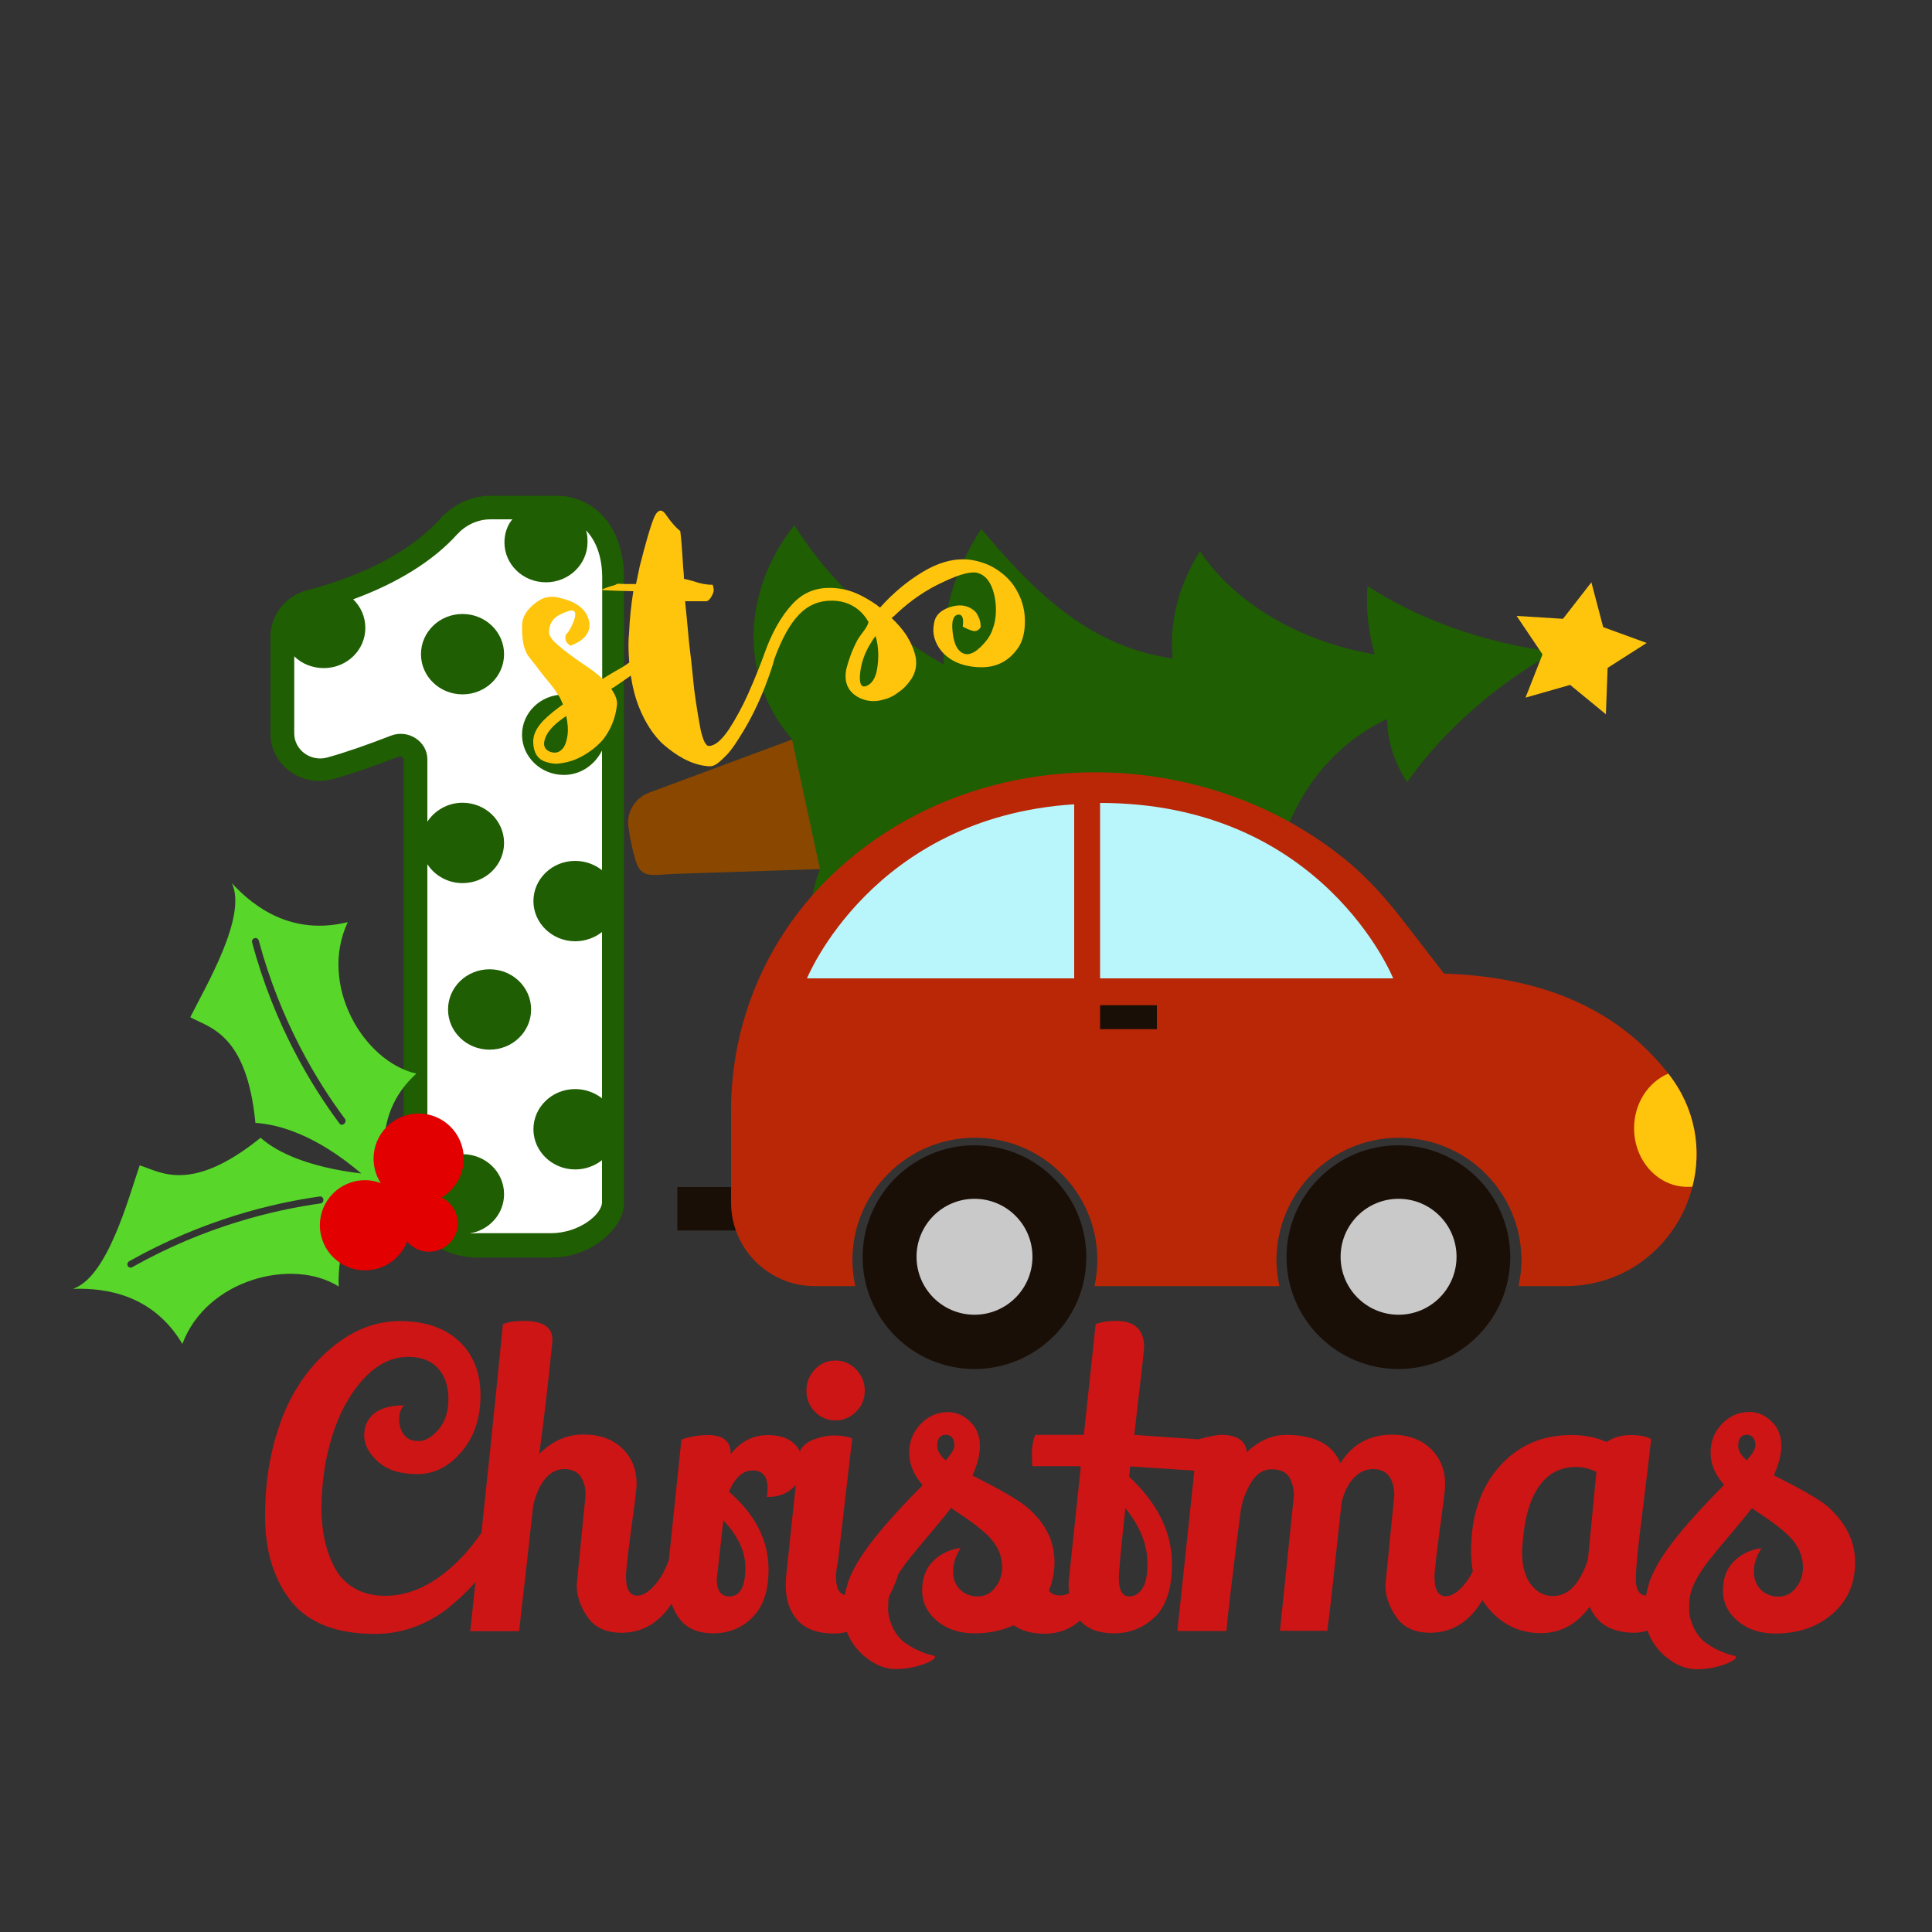
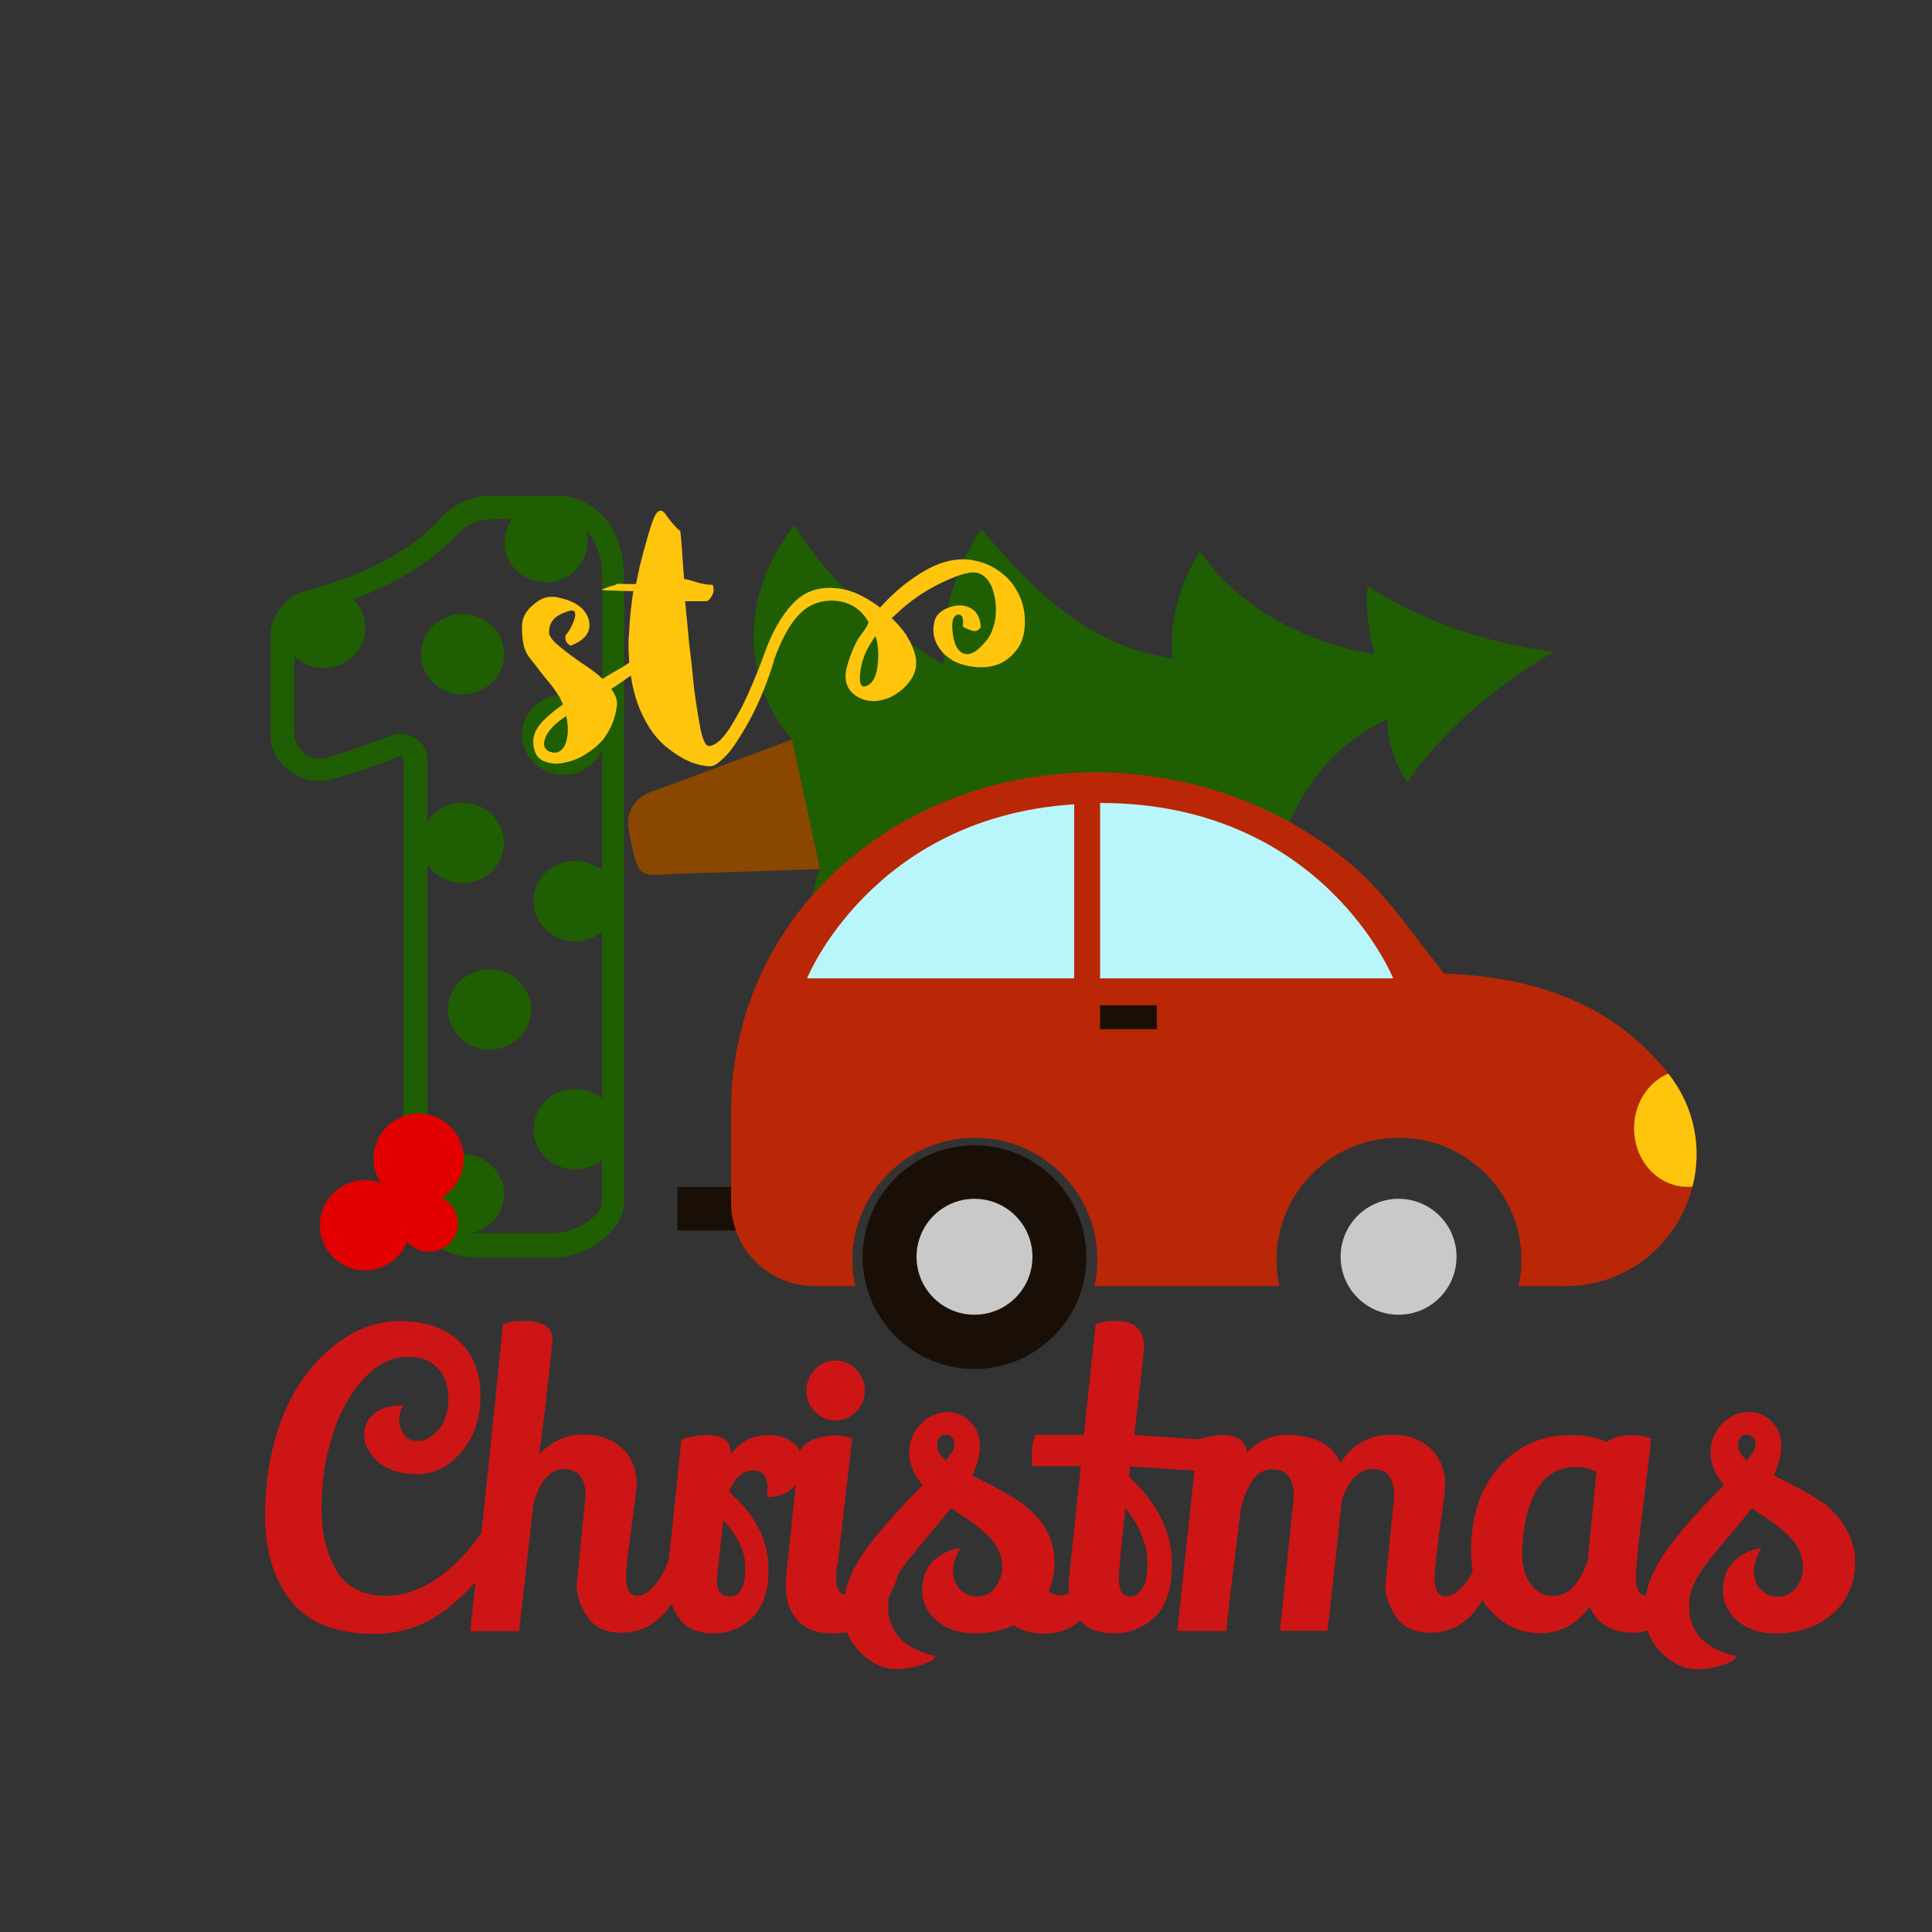
<svg xmlns="http://www.w3.org/2000/svg" version="1.1" id="Layer_1" x="0px" y="0px" width="1000px" height="1000px" viewBox="0 0 1000 1000" style="enable-background:new 0 0 1000 1000;" xml:space="preserve">
  <rect x="0" y="0" width="1000" height="1000" fill="#333333" stroke="none" />
  <style type="text/css">
	.st0{fill:#894700;}
	.st1{fill:#1F5E02;}
	.st2{fill:#FFC50D;}
	.st3{fill:#1A0F07;}
	.st4{fill:#B92707;}
	.st5{fill:#B9F6FC;}
	.st6{fill:#C9C9C9;}
	.st7{fill:#FFFFFF;}
	.st8{fill:#CD1515;}
	.st9{fill:#58D629;}
	.st10{fill:#E20000;}
</style>
  <g>
    <path class="st0" d="M335.9,410.3l74.8-27.8l14.5,67.3c-25.1,0.8-50.2,1.7-75.3,2.5c-13.3,0.5-18.1,2.8-21.1-7.5   c-1.6-5.4-2.7-10.9-3.5-16.5C324.1,420.6,328.5,413.1,335.9,410.3z" />
    <path class="st1" d="M728.3,404.9c-6.5-9.9-10.1-21.2-10.4-32.7c-18.6,8.6-32.8,22.7-42.3,37.8c-3.4,5.5-6.3,11.1-8.7,16.8   c-75.5-41.2-175.1-32.6-238.2,29.7c-2.9,2.9-5.8,5.9-8.5,9c0.8-5.3,2.2-10.5,4.2-15.7l-14.5-67.3c-26.9-30.6-26.4-76,1.3-110.7   c17.9,28.8,44.6,53.6,77.4,72.2c-2-23.5,4.8-48.2,19.3-70.2c24.9,29.3,53.8,60.7,99.1,67c-1.9-18.5,3-38,14.1-55.5   c18.2,27.1,51.6,46.8,90.5,53.4c-3.4-11.4-4.7-23.3-3.8-35.4c27.2,17.7,60.7,29.5,96.6,34.1C773.2,355.2,746.8,378.6,728.3,404.9z" />
-     <polygon class="st2" points="809,320.3 785,318.8 798.4,338.7 789.6,361.1 812.7,354.5 831.2,369.7 832.1,345.7 852.3,332.8    829.8,324.6 823.7,301.4  " />
    <rect x="350.6" y="614.4" class="st3" width="32.8" height="22.5" />
    <path class="st4" d="M428.6,454.8c71.7-70.8,190.5-72.4,267.5-10.1c11.6,9.4,21.5,20.6,30.6,32.4l20.7,26.8   c57.8,2,92.9,22.6,115.9,51.5c35.4,44.5,3.6,110.3-53.3,110.3h-24c0.9-4.3,1.5-8.8,1.5-13.4c0-35-28.4-63.4-63.4-63.4   c-35,0-63.4,28.4-63.4,63.4c0,4.6,0.6,9.1,1.5,13.4h-95.7c0.9-4.3,1.5-8.8,1.5-13.4c0-35-28.4-63.4-63.4-63.4   c-35,0-63.4,28.4-63.4,63.4c0,4.6,0.6,9.1,1.5,13.4h-21c-23.9,0-43.3-19.4-43.3-43.3v-47.1C378.2,530.1,396.3,486.7,428.6,454.8z" />
    <path class="st5" d="M556,506.4H417.7c0,0,33.7-83.4,138.3-90.1V506.4z M569.4,506.4h151.7c0,0-36.4-90.8-151.7-90.8V506.4z" />
-     <circle class="st3" cx="723.8" cy="650.7" r="57.9" />
    <circle class="st3" cx="504.4" cy="650.7" r="57.9" />
    <circle class="st6" cx="723.9" cy="650.5" r="30" />
    <circle class="st6" cx="504.4" cy="650.5" r="30" />
    <path class="st2" d="M863.5,555.7c14.2,18,17.4,39.4,12.5,58.5c-0.9,0.1-1.8,0.1-2.7,0.1c-15.2,0-27.5-13.6-27.5-30.3   C845.8,571.1,853.1,560.1,863.5,555.7z" />
    <rect x="569.4" y="520.3" class="st3" width="29.4" height="12.4" />
-     <path class="st7" d="M239.8,643.4h56.1c11.4,0,20.5-9.2,20.5-20.5V287.4c0-12.9-10.5-23.4-23.4-23.4h-44.7c-4.9,0-9.8,1.6-13.7,4.5   l-3.8,3.8c-14.1,14.1-30.6,25.5-48.7,33.9l-23.7,11c-7.2,3.3-11.8,10.5-11.8,18.4v34c0,4.8-0.4,12.7,1.9,17.4   c3,6.6,9.6,10.6,16.6,10.6c2.6,0.1,5.1-0.5,7.5-1.5l7.5-2c5.1-1.3,10-3,14.8-5c4.1-1.7,8.8-3.5,11.1-3.7c0.9-0.1,9.2,0.4,9.3,6.4   l4.1,230.9C219.2,634.2,228.4,643.4,239.8,643.4z" />
    <path class="st1" d="M288.3,256.6h-34.6c-10.1,0-19.5,4.8-26.1,12.2c-14.3,15.8-38.2,28.8-68.9,36.8c-10.9,2.8-18.7,12.8-18.7,23.8   v50.4c0,13.5,11.4,24.4,25.2,24.4c2.3,0,4.6-0.3,6.9-0.9c9.5-2.6,20.8-6.4,34.3-11.7c0.3-0.1,0.4-0.1,0.7-0.1   c0.7,0,1.8,0.6,1.8,1.8v221.6c0,20.3,17.1,36,38.1,36h38.2c9.1,0,18.2-2.7,25.8-8.5c7.7-5.9,12-12.9,12-19.8V299   C322.9,270.5,305.6,256.6,288.3,256.6z M285.1,638.3h-38.2c-1.2,0-2.5,0.2-3.7,0.1c10.1-1.7,17.7-10.1,17.7-20.3   c0-11.5-9.6-20.7-21.5-20.7c-7.7,0-14.5,4.1-18.2,9.9c0-40.4,0-107.7,0-160c3.8,5.9,10.6,9.8,18.2,9.8c11.9,0,21.5-9.3,21.5-20.8   s-9.6-20.8-21.5-20.8c-7.7,0-14.4,4-18.2,9.8c0-12.5,0-23.5,0-32.3c0-9.3-10-15.7-18.9-12.2c-12.7,4.9-23.5,8.7-33,11.3   c-8.5,2.3-17-3.9-17-12.5v-39.9c3.8,3.8,9.3,6.1,15.3,6.1c11.9,0,21.5-9.3,21.5-20.8c0-5.8-2.4-11-6.3-14.8   c23.2-8.5,41.5-20,53.8-33.6c4.4-4.8,10.6-7.8,17.3-7.8h11.3c-2.6,3-4.1,7.4-4.1,11.9c0,11.5,9.6,20.7,21.5,20.7   c11.9,0,21.5-9.4,21.5-20.8c0-2.1-0.1-4.2-0.8-6.1c5,5.1,8.4,13.4,8.4,24.5v73.1c-3.8-7.4-11.1-12.6-19.9-12.6   c-11.9,0-21.6,9.3-21.6,20.8s9.8,20.8,21.6,20.8c8.8,0,16-5.2,19.8-12.6v61.9c-3.8-3-8.7-4.8-13.9-4.8c-11.9,0-21.6,9.3-21.6,20.8   s9.8,20.8,21.6,20.8c5.2,0,10.1-1.8,13.9-4.8v86.1c-3.8-3-8.7-4.8-13.9-4.8c-11.9,0-21.6,9.3-21.6,20.8c0,11.5,9.8,20.8,21.6,20.8   c5.2,0,10.1-1.8,13.9-4.8v21.8C311.5,628.7,299.6,638.3,285.1,638.3z M260.9,338.6c0,11.5-9.6,20.8-21.5,20.8s-21.5-9.3-21.5-20.8   s9.6-20.8,21.5-20.8S260.9,327.1,260.9,338.6z M274.9,522.5c0,11.5-9.6,20.8-21.5,20.8c-11.9,0-21.5-9.3-21.5-20.8   c0-11.5,9.6-20.8,21.5-20.8C265.3,501.7,274.9,511,274.9,522.5z" />
    <path class="st8" d="M421.8,730.7c-2.9-3-4.4-6.6-4.4-10.9c0-4.3,1.5-7.9,4.4-11c2.9-3.1,6.5-4.6,10.6-4.6c4.2,0,7.7,1.5,10.7,4.6   c3,3.1,4.5,6.7,4.5,11c0,4.3-1.5,7.9-4.5,10.9s-6.6,4.5-10.7,4.5S424.7,733.7,421.8,730.7z M960.2,808.6c0,11.1-3.9,20-11.8,26.8   c-7.9,6.8-17.7,10.1-29.6,10.1c-7.7,0-14.1-2.1-19.3-6.4c-5.1-4.3-7.7-9.6-7.7-15.9s1.9-11.3,5.7-15.1c3.8-3.7,8.5-6,14.2-6.8   c-2.6,4.2-3.9,8.2-3.9,12.1s1.2,7,3.6,9.4c2.4,2.4,5.4,3.6,9.1,3.6s6.7-1.5,9.1-4.6c2.4-3,3.6-6.5,3.6-10.4   c0-6.5-2.7-12.2-8.2-17.3c-3.3-3-6.8-5.7-10.6-8.3c-3.8-2.6-5.8-3.9-6.1-4.1c-0.5-0.4-1.1-0.8-1.5-1.1c-2.3,3-5.6,7-9.9,12.1   c-4.3,5.1-7.7,9.2-10.3,12.4c-7.1,8.6-11.1,15.7-11.9,21.5c-0.3,1.1-0.4,3.2-0.4,6.4c0,3.2,0.9,6.4,2.5,9.8   c1.7,3.3,3.8,5.9,6.1,7.5c2.4,1.7,4.7,3.1,7.1,4.1c2.4,1.1,4.4,1.8,6.1,2.2c1.7,0.4,2.5,0.7,2.5,0.9c0,1-1.4,2.1-4.2,3.3   c-5.2,2.1-10.6,3.2-16.2,3.2c-5.6,0-11.1-2.3-16.4-6.8c-4.3-3.7-7.3-8.1-9-13.2c-2.3,0.7-4.5,1.1-6.8,1.1   c-11.7,0-19.4-4.5-23.2-13.5c-6.6,9.1-15,13.7-25.3,13.7c-10.3,0-19-3.9-26-11.6c-1.6-1.8-3-3.6-4.2-5.5   c-6.7,11.3-15.7,16.9-27,16.9c-7.9,0-13.7-2.6-17.5-8c-3.8-5.4-5.7-11-5.7-16.8l4.6-46.6c0-3.8-0.9-6.9-2.6-9.5   c-1.8-2.5-4.6-3.8-8.4-3.8c-3.9,0-7.3,1.6-10.2,4.8c-2.9,3.2-4.9,7.4-6.1,12.5c-3.8,35.7-6.2,57.8-7.4,66.4h-24.5l7.2-69.9   c0-3.9-0.9-7.2-2.5-9.8c-1.7-2.6-4.7-3.9-9-3.9s-7.9,2.3-10.6,6.8c-2.8,4.6-4.6,9.4-5.4,14.5c-4.5,35-6.9,55.8-7.4,62.4h-25.4   l8.8-83l-33.2-2.2l-0.6,5.3c14.8,13.8,22.2,28.8,22.2,45.1c0,12.8-3,22-8.9,27.6c-5.9,5.6-13,8.4-21.1,8.4   c-7.8,0-13.7-2.2-17.5-6.6c-5.4,4.6-11.4,6.8-18.3,6.8c-6.8,0-12.1-1.5-16.1-4.4c-6,2.8-12.8,4.2-20.4,4.2   c-7.7,0-14.1-2.1-19.3-6.4c-5.1-4.3-7.7-9.6-7.7-15.9s1.9-11.3,5.7-15.1c3.8-3.7,8.5-6,14.2-6.8c-2.6,4.2-3.9,8.2-3.9,12.1   c0,3.9,1.2,7,3.6,9.4c2.4,2.4,5.4,3.6,9.1,3.6c3.7,0,6.8-1.5,9.1-4.6c2.4-3,3.6-6.5,3.6-10.4c0-6.5-2.7-12.2-8.2-17.3   c-3.3-3-6.8-5.7-10.6-8.3s-5.8-3.9-6.1-4.1c-0.5-0.4-1.1-0.8-1.5-1.1c-2.3,3-5.6,7-9.9,12.1c-4.3,5.1-7.7,9.2-10.3,12.4   c-2.9,3.5-5.3,6.8-7.1,9.7c-1.3,4.2-2.9,8-4.8,11.5c0,0.1,0,0.2-0.1,0.3c-0.3,1.1-0.4,3.2-0.4,6.4s0.9,6.4,2.5,9.8   c1.7,3.3,3.8,5.9,6.1,7.5c2.4,1.7,4.7,3.1,7.1,4.1c2.4,1.1,4.4,1.8,6.1,2.2s2.5,0.7,2.5,0.9c0,1-1.4,2.1-4.2,3.3   c-5.2,2.1-10.6,3.2-16.2,3.2s-11.1-2.3-16.4-6.8c-4-3.5-7-7.6-8.8-12.4c-2.1,0.5-4.3,0.8-6.7,0.8c-8.5,0-14.8-2.3-18.9-6.9   c-4.1-4.6-6.1-10.6-6.1-17.9c0-1.6,0.1-3.2,0.2-4.8l5-47.4c-0.4,0.6-1,1.1-1.6,1.7c-3.2,3-7.5,4.6-12.6,4.6c-0.3,0-0.5,0-0.8,0   c0.3-1.6,0.4-3,0.4-4.4c0-6.1-2.5-9.3-7.7-9.3c-5.1,0-9.2,3.7-12.3,11c13.7,11.9,20.5,25.3,20.5,40.3c0,10.8-2.7,19-8.2,24.6   c-5.4,5.6-12.3,8.4-20.5,8.4s-14.2-2.8-18.1-8.5c-1.4-2.1-2.5-4.4-3.4-6.8c-6.6,10-15.2,15-25.9,15c-7.9,0-13.7-2.6-17.5-8   c-3.8-5.4-5.7-11-5.7-16.8l4.6-46.6c0-3.8-0.9-6.9-2.6-9.5c-1.8-2.5-4.6-3.8-8.5-3.8c-3.9,0-7.3,1.8-10,5.2s-4.7,8-6,13.6   c-0.9,8-2.2,19.7-3.9,35.1c-1.8,15.3-2.9,25.3-3.4,30h-25.3c1-8.9,1.8-17.4,2.7-25.5c-4.5,5.2-9.4,9.7-14.6,13.9   c-11.3,8.6-23.8,13-37.5,13c-19.6,0-34-5.5-43.2-16.7c-9-11.4-13.6-26-13.6-44.2s2.8-34.7,8.4-49.7c5.6-15,14-27.3,25.2-36.8   c11.1-9.6,23.2-14.5,36.2-14.5c13,0,23.2,3.5,30.6,10.4c7.4,6.9,11.1,16.3,11.1,28c0,11.8-3.2,21.5-9.8,29.2   c-6.5,7.7-14.1,11.6-22.9,11.6s-15.5-2.1-20.3-6.4c-4.8-4.3-7.2-8.9-7.2-13.7s1.8-8.6,5.3-11.4c3.5-2.7,8.6-4.1,15.3-4.1   c-1.7,1.8-2.5,4.2-2.5,7.3c0,3,0.8,5.6,2.5,7.9c1.7,2.3,4.2,3.3,7.6,3.3s6.8-2,10.3-6c3.4-4,5.1-9.3,5.1-15.9s-1.8-11.8-5.4-15.8   c-3.6-3.9-8.7-5.9-15.3-5.9c-8.6,0-16.4,3.9-23.4,11.6c-7,7.7-12.4,17.5-16.1,29.5c-3.7,11.9-5.5,24.5-5.5,37.7   c0,11.4,2.2,21.4,6.7,30.1c2.3,4.5,5.7,8.1,10.2,10.8c4.5,2.6,9.8,4,15.9,4c10.3,0,20.3-3.7,30-11.1c7.6-5.9,14.3-13.1,20-21.6   c6-56.5,9.6-92.4,11.1-107.9c2.6-1.1,6.2-1.7,10.8-1.7c9.9,0,14.8,3.2,14.8,9.6v1.2c-2.2,22-4.5,41.4-6.8,58.1   c6.8-6.8,14.3-10.1,22.8-10.1c8.5,0,15.2,2.4,20.2,7.2c4.9,4.7,7.4,10.8,7.4,18.2c0,1.9-0.4,5.6-1.1,11c-2.9,21-4.4,33.4-4.4,37.1   c0,6.6,1.9,9.9,5.9,9.9c3.3,0,6.8-2.5,10.5-7.3c2.2-2.8,4.1-6.6,5.8-11.1l6.5-62.4c4.6-1.6,9.2-2.3,13.9-2.3   c7.7,0,11.6,3.2,11.6,9.5v0.4c5.1-6.6,11.5-9.9,19.4-9.9c5.7,0,10.1,1.4,13.3,4.3c1.4,1.3,2.5,2.7,3.2,4.4l0.1-0.7   c1.2-2.5,3.7-4.5,7.2-5.8c3.5-1.3,7-2,10.5-2s6.6,0.5,9.2,1.5c-4.9,42.3-7.4,63.6-7.4,64c-0.6,2.8-1,5.2-1,7c0,1.9,0.1,3.5,0.4,4.9   c0.4,2.7,1.8,4.5,4.2,5.2c0.7-3.9,1.9-8,3.8-11.8c5.2-11,17.4-26,36.5-45.1c-4.6-5.2-7-10.8-7-16.7s2-10.9,6-15   c3.9-4,8.7-6.1,14.1-6.1c4.9,0,9.2,2.2,12.9,6.5c2.4,3,3.6,6.7,3.6,11.1s-1.3,9.6-3.9,15.2c13.5,6.8,22.7,12,27.5,15.8   c10,8.2,15,17.8,15,28.9c0,5.5-1,10.4-2.9,14.8c1.1,1.8,3.1,2.6,6,2.6c1.5,0,3-0.4,4.5-1.2c-0.2-1.4-0.3-2.8-0.3-4.2   c0-1.6,0.1-3.2,0.4-5.1l5.9-56l-0.8-0.4h-24.3c-0.1-1.4-0.2-3.7-0.2-6.8s0.5-6.3,1.7-9.4h25.2l6.1-57.3c2.6-1.1,6.2-1.7,10.6-1.7   c9.6,0,14.5,4.6,14.5,13.7c0,0.9-1.7,16-5.1,45.3l33.2,2.3c5.3-1.5,9.3-2.3,12-2.3c8,0,12.4,3,13.1,8.9c6.2-5.9,13-8.9,20.3-8.9   c14.6,0,24,4.8,28.1,14.6c6.2-9.8,15.1-14.7,26.6-14.7c8.5,0,15.2,2.5,20.2,7.3c4.9,4.8,7.4,11,7.4,18.2c0,2.1-0.4,5.8-1.1,11.1   c-2.9,21-4.4,33.4-4.4,37.1c0,6.6,1.9,9.9,5.9,9.9c3.3,0,6.8-2.5,10.5-7.3c1.2-1.6,2.4-3.4,3.4-5.6c-0.5-3.2-0.9-6.6-0.9-10.1   c0-18.4,4.9-33.1,14.6-44c9.7-11,22.1-16.4,37-16.4c0.4,0,0.8,0,1.1,0c6.3,0,12.2,1.2,17.5,3.6c3.4-2.4,7.5-3.6,12.5-3.6   c4.9,0,8.4,0.7,10.5,2.1c-1.1,10.4-2.4,20.6-3.6,30.6c-1.2,10.1-2.2,17.2-2.6,21.4c-1.1,9.6-1.7,16.4-1.7,20.6   c0,5.3,1.8,8.1,5.3,8.4c0.7-4.1,1.9-8.2,3.9-12.2c5.2-11,17.4-26,36.5-45.1c-4.6-5.2-7-10.8-7-16.7s2-10.9,6-15   c3.9-4,8.7-6.1,14.1-6.1c4.9,0,9.2,2.2,12.9,6.5c2.4,3,3.6,6.7,3.6,11.1s-1.3,9.6-3.9,15.2c13.5,6.8,22.7,12,27.5,15.8   C955.2,787.9,960.2,797.5,960.2,808.6z M374.4,786.9c-2.3,20.3-3.4,30.4-3.4,30.5c0,5.9,2.2,8.9,6.5,8.9c5.6,0,8.3-5,8.3-15   C385.8,803.2,382.1,795.1,374.4,786.9z M494,748.3c0-3.5-1.4-5.4-4.2-5.7c-3.2,0-4.7,1.9-4.7,5.9c0,2.4,1.5,4.8,4.4,7.4   C492.5,752.4,494,749.9,494,748.3z M582.5,780.6c-2.3,21-3.4,33-3.4,36.2c0,6.3,1.8,9.5,5.5,9.5c2.6,0,4.9-1.4,6.7-4.1   c1.8-2.7,2.6-7,2.6-13C593.9,799.5,590.1,790,582.5,780.6z M826.3,761.8c-3.7-1.7-7.2-2.5-10.6-2.5c-8.1,0-14.6,3.4-19.3,10.3   c-4.7,6.8-7.5,16.9-8.4,30.4c-0.1,1.2-0.2,2.5-0.2,3.6c0,6.8,1.5,12.4,4.5,16.4c3,4,6.8,6.1,11.5,6.1c8,0,13.9-6.2,18.1-18.8   L826.3,761.8z M908.6,748.3c0-3.5-1.4-5.4-4.2-5.7c-3.2,0-4.7,1.9-4.7,5.9c0,2.4,1.5,4.8,4.4,7.4   C907.1,752.4,908.6,749.9,908.6,748.3z" />
    <path class="st2" d="M524.5,302.8c-2.1-2.9-4.9-5.6-8.4-7.9c-3.4-2.3-7.5-4-12.4-4.9c-1.8-0.4-3.6-0.5-5.4-0.5   c-6.4,0-13.3,2.1-20.5,6.4c-8.2,4.9-15.6,11.1-22.3,18.6l-1.9-1.5c-6.4-4.4-12.3-7.2-17.6-8.1c-10.6-1.9-19.1,0.5-25.7,7.6   c-6.1,6.5-11,15.4-14.8,26.2c-0.6,1.8-1.7,4.6-3.2,8.4s-3.2,7.8-5.1,12.1c-2.9,6.5-6.3,12.7-9.9,18.3c-3.8,5.6-7.2,8.5-10.2,8.6   c-1.7,0.2-3.1-2.6-4.4-8.1c-1.1-5.7-2.3-12.9-3.4-21.2c-0.5-4.8-1-9.7-1.5-14.6c-0.6-5.1-1.1-8.5-1.5-13.5   c-0.6-6.7-1.2-12.5-1.7-17.5c3.6,0,7.2,0,10.9,0c1.9,0,3.9-4.2,3.9-5.5v-0.5c0-1-0.4-1.8-0.5-2.5c-3.1,0-6.5-0.6-10.1-1.9   c-1.7-0.5-3.3-0.9-4.8-1.2c0-1.9-0.2-4-0.4-5.9c-0.6-10.1-1.1-16.3-1.5-18.8c-2.1-1.7-4.4-4.2-7-7.9c-1.1-1.8-2.2-2.7-3.2-2.7   c-1.1,0-2.2,1.1-3.2,3.2c-2.1,4.9-4.7,14.3-7.6,25.7c-0.6,2.7-1.3,6.6-1.9,9.1h-4.7c-3.3,0-5.1-0.5-5.7,0.3c-1,0.5-2.8,0.7-5.7,1.9   c-1.1,0.5-1.7,0.5-1.5,0.6c0,0.4,1,0.4,2.9,0.5c4.6,0.2,9.1,0.3,13.3,0.4c-1.1,7.1-1.9,14.3-2.2,21.7c-0.2,1.9-0.3,4-0.3,6.2   c0,3,0.2,6.1,0.4,9c-1.9,1.5-4.3,2.9-7.2,4.5c-2.3,1.3-4.5,2.7-6.6,4c-2.8-2.7-6.1-5.1-9.9-7.6c-4.6-3.1-8.6-6.1-11.9-8.8   c-1.8-1.5-3.3-2.8-4.4-4.2c-1.1-1.5-1.7-2.8-1.5-4.2c0.2-3.6,1.8-6.3,4.9-8.1c3.3-1.7,5.6-2.5,6.9-2.5c1.9,0,2.3,1.8,1,5.4   c-1.3,3.4-2.7,5.8-4.2,7.2c-0.2,0.8-0.2,1.8,0,2.9c0.4,1,1.1,1.9,2.5,2.7c7.7-2.9,10.9-7.3,9.5-13.2c-1.5-5.6-6.3-9.5-14.6-11.4   c-1.5-0.5-2.9-0.7-4.4-0.7c-4,0-6.6,1.4-9.9,4.2c-4.4,3.8-5.7,7.4-5.7,11.1v0.3c0,6.7,0.7,12.2,4.2,16.3c3.4,4.2,6.5,8.6,10.2,12.9   c1.9,2.3,3.5,4.7,5.1,7.2c0.6,1.1,1.1,2.4,1.7,3.7c-4,2.8-7.4,5.6-10.2,8.4c-3.6,3.8-5.4,7.5-5.2,11.4c0.2,5.2,2.3,8.6,6.4,9.9   c1.8,0.6,3.7,1,5.7,1c2.7-0.2,5.4-0.7,8.4-1.7c2.8-1,5.5-2.4,8.1-4.2c2.8-1.8,5.2-4,7.4-6.4c1.9-2.5,3.6-5.2,4.9-8.4   c1.3-3.2,2.1-6.4,2.5-10.2c0-1.8-0.5-3.6-1.5-5.4l-1.5-2.5c0.6-0.4,1.2-0.6,1.7-1c2.9-1.9,5.7-4,8.4-5.8c0.9,5.9,2.3,11.5,4.4,16.7   c2.8,6.9,7.1,14.3,12.9,19.3c5.7,4.8,13.3,10.1,22.7,10.9h1.2c2.7,0,5.3-2.8,8.1-5.5c2.9-2.9,5.9-7.6,8.8-12.4   c4.2-6.9,8-14.7,11.1-22.6c2.8-7.2,4.5-12.4,5.1-15c3.8-10.4,8-18,12.6-22.8c4.6-4.9,10.2-7.4,17.1-7.4c8,0,14.9,3.7,19,11v0.3   c-0.8,2.9-3.9,6-5.7,9.1c-2.7,5.1-4.5,10.1-5.7,14.8c-1.3,6.1,0.3,10.8,4.7,13.9c2.8,1.9,5.9,2.9,9.5,2.9c1.8,0,3.7-0.4,5.7-1   c2.5-0.6,4.9-1.9,7.2-3.7c2.5-1.7,4.7-4,6.6-6.9c2.1-3.3,2.8-6.9,2.2-10.9c-0.8-4-2.5-7.8-4.9-11.7c-2.1-3.1-4.7-6.1-7.6-8.8   c0.8-0.6,1.7-1.4,2.5-2.2c7.5-7.1,15.7-12.6,24.5-16.6c8.6-4.1,14.6-5.6,18-4.4c3.3,1.1,5.7,3.9,7.2,8.1c1.5,4.2,2,8.7,1.7,13.3   c-0.2,2.5-0.6,4.9-1.5,7.2c-0.6,2.1-1.7,4-2.9,5.7c-4.9,6.3-9.1,8.6-12.4,7.2c-3.4-1.5-5.3-5.8-5.7-13.2c-0.2-4.4,0.9-6.7,3.2-6.9   c2.1,0,2.8,2,2.2,6.2c1.7,1,3.4,1.7,5.1,2.2s3.2-0.2,4.2-1.9c0-2.1-0.4-4-1.2-5.4c-0.6-1.5-1.5-2.7-2.5-3.4   c-3.4-2.7-7.5-3.1-12.4-1.5c-4.9,1.7-7.6,4.5-8.1,8.6c-0.5,2.7-0.4,5.1,0.3,7.4c0.7,2.3,1.7,4.3,3.2,6.2c4.1,5.2,10.4,8.2,18.8,8.8   c8.4,0.6,15.1-2.1,20.1-8.4c3.1-3.6,4.7-8.7,4.7-15.4C530.5,314.7,528.5,308.6,524.5,302.8z M293.8,380.2c-0.4,2.8-1,4.9-1.9,6.4   c-1.9,2.8-4.3,3.6-7.2,2.5c-2.8-1.1-3.7-3.3-2.7-6.4c1.1-4,4.9-8,11.1-12.1C293.9,374.5,294.1,377.7,293.8,380.2z M453.9,346.8   c-0.8,4.2-2.6,7-5.1,8.1c-2.8,1.3-4-0.5-3.7-5.4c0.4-5.7,2.3-11.5,5.9-17.1c0.6-1.1,1.4-2.2,2.2-3.2   C454.8,334.7,455,340.5,453.9,346.8z" />
-     <path class="st9" d="M201.4,610c0,0-11.5-31.2,14.1-54.3c-27.5-6.3-50.7-46-35.5-78.4c-28.5,7-48.2-7.3-60-20.2   c8.1,17.1-13.4,53.1-21.5,69.4c9.5,5.4,29.2,8,33.7,54.7c12.3,0.8,31.5,6.3,54.8,26.2c-27.4-3.3-43.6-10.9-52.1-18.5   c-36.6,29.5-52.3,17.3-62.6,14.3c-5.9,17.1-16.6,57.8-34.5,63.9c17.5-0.6,41.6,3.3,56.6,28.5c12.5-33.5,57.1-44.8,80.9-29.7   C174,627.5,201.4,610,201.4,610z M178.2,581.6c0,0,0,0-0.1,0.1c-0.8,0.7-1.9,0.6-2.4-0.2c-14.3-19.2-33.8-51-45.2-93.7   c-0.3-1,0.3-2,1.3-2.2c1-0.3,1.8,0.3,2.1,1.1c11.3,42.1,30.5,73.5,44.7,92.5C179.1,579.9,178.9,581,178.2,581.6z M165.8,622.9   c-23.5,3.3-59.4,11.6-97.4,33c-0.8,0.5-1.9,0.1-2.3-0.7c-0.4-0.9-0.1-1.9,0.8-2.4c38.5-21.7,74.9-30.2,98.6-33.5   c0.9-0.2,1.8,0.6,1.9,1.6l0,0.1C167.4,622,166.7,622.9,165.8,622.9z" />
    <path class="st10" d="M228.6,619.8c7.6-4.5,12.3-13.2,11.3-22.6c-1.4-12.8-12.9-22.1-25.7-20.7s-22.1,12.9-20.7,25.7   c0.4,3.8,1.7,7.3,3.6,10.2c-3.3-1.3-7-1.8-10.7-1.4c-12.8,1.4-22.1,12.9-20.7,25.7c1.4,12.8,12.9,22.1,25.7,20.7   c9-1,16.3-6.9,19.3-14.8c3.1,3.6,7.9,5.8,13,5.2c8.2-0.9,14.1-8.2,13.2-16.4C236.2,626.3,233,622,228.6,619.8z" />
  </g>
</svg>